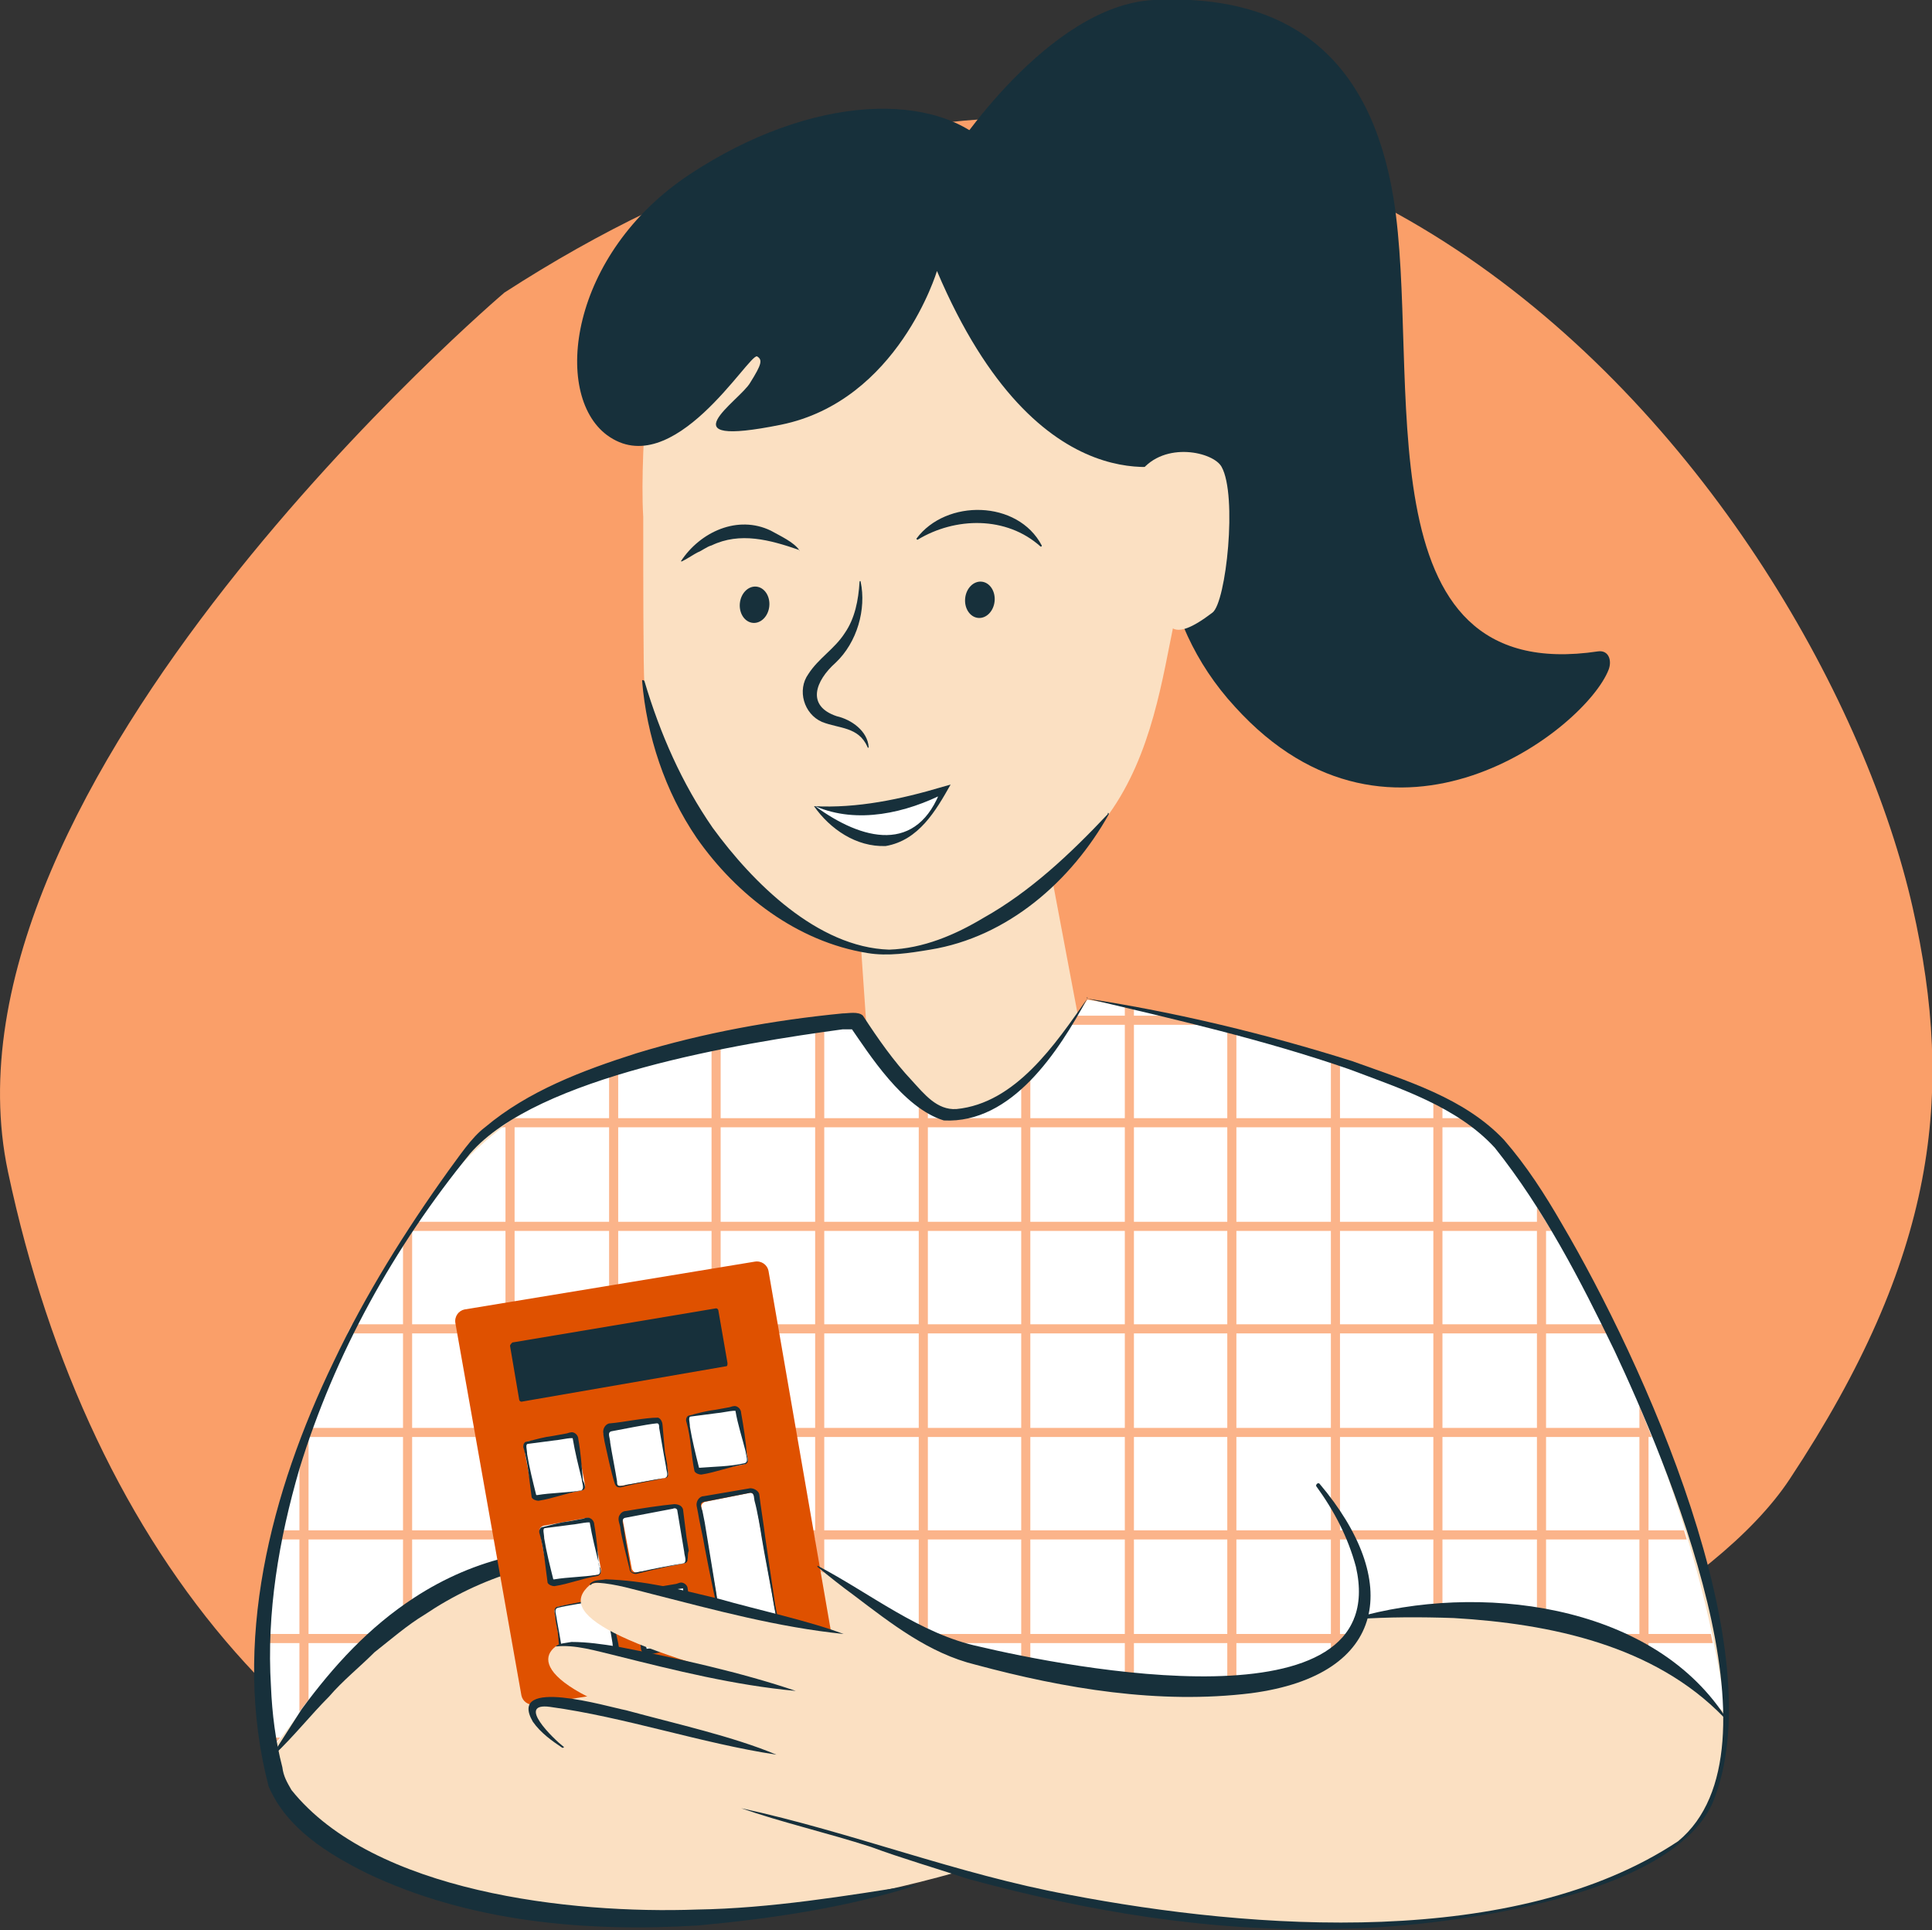
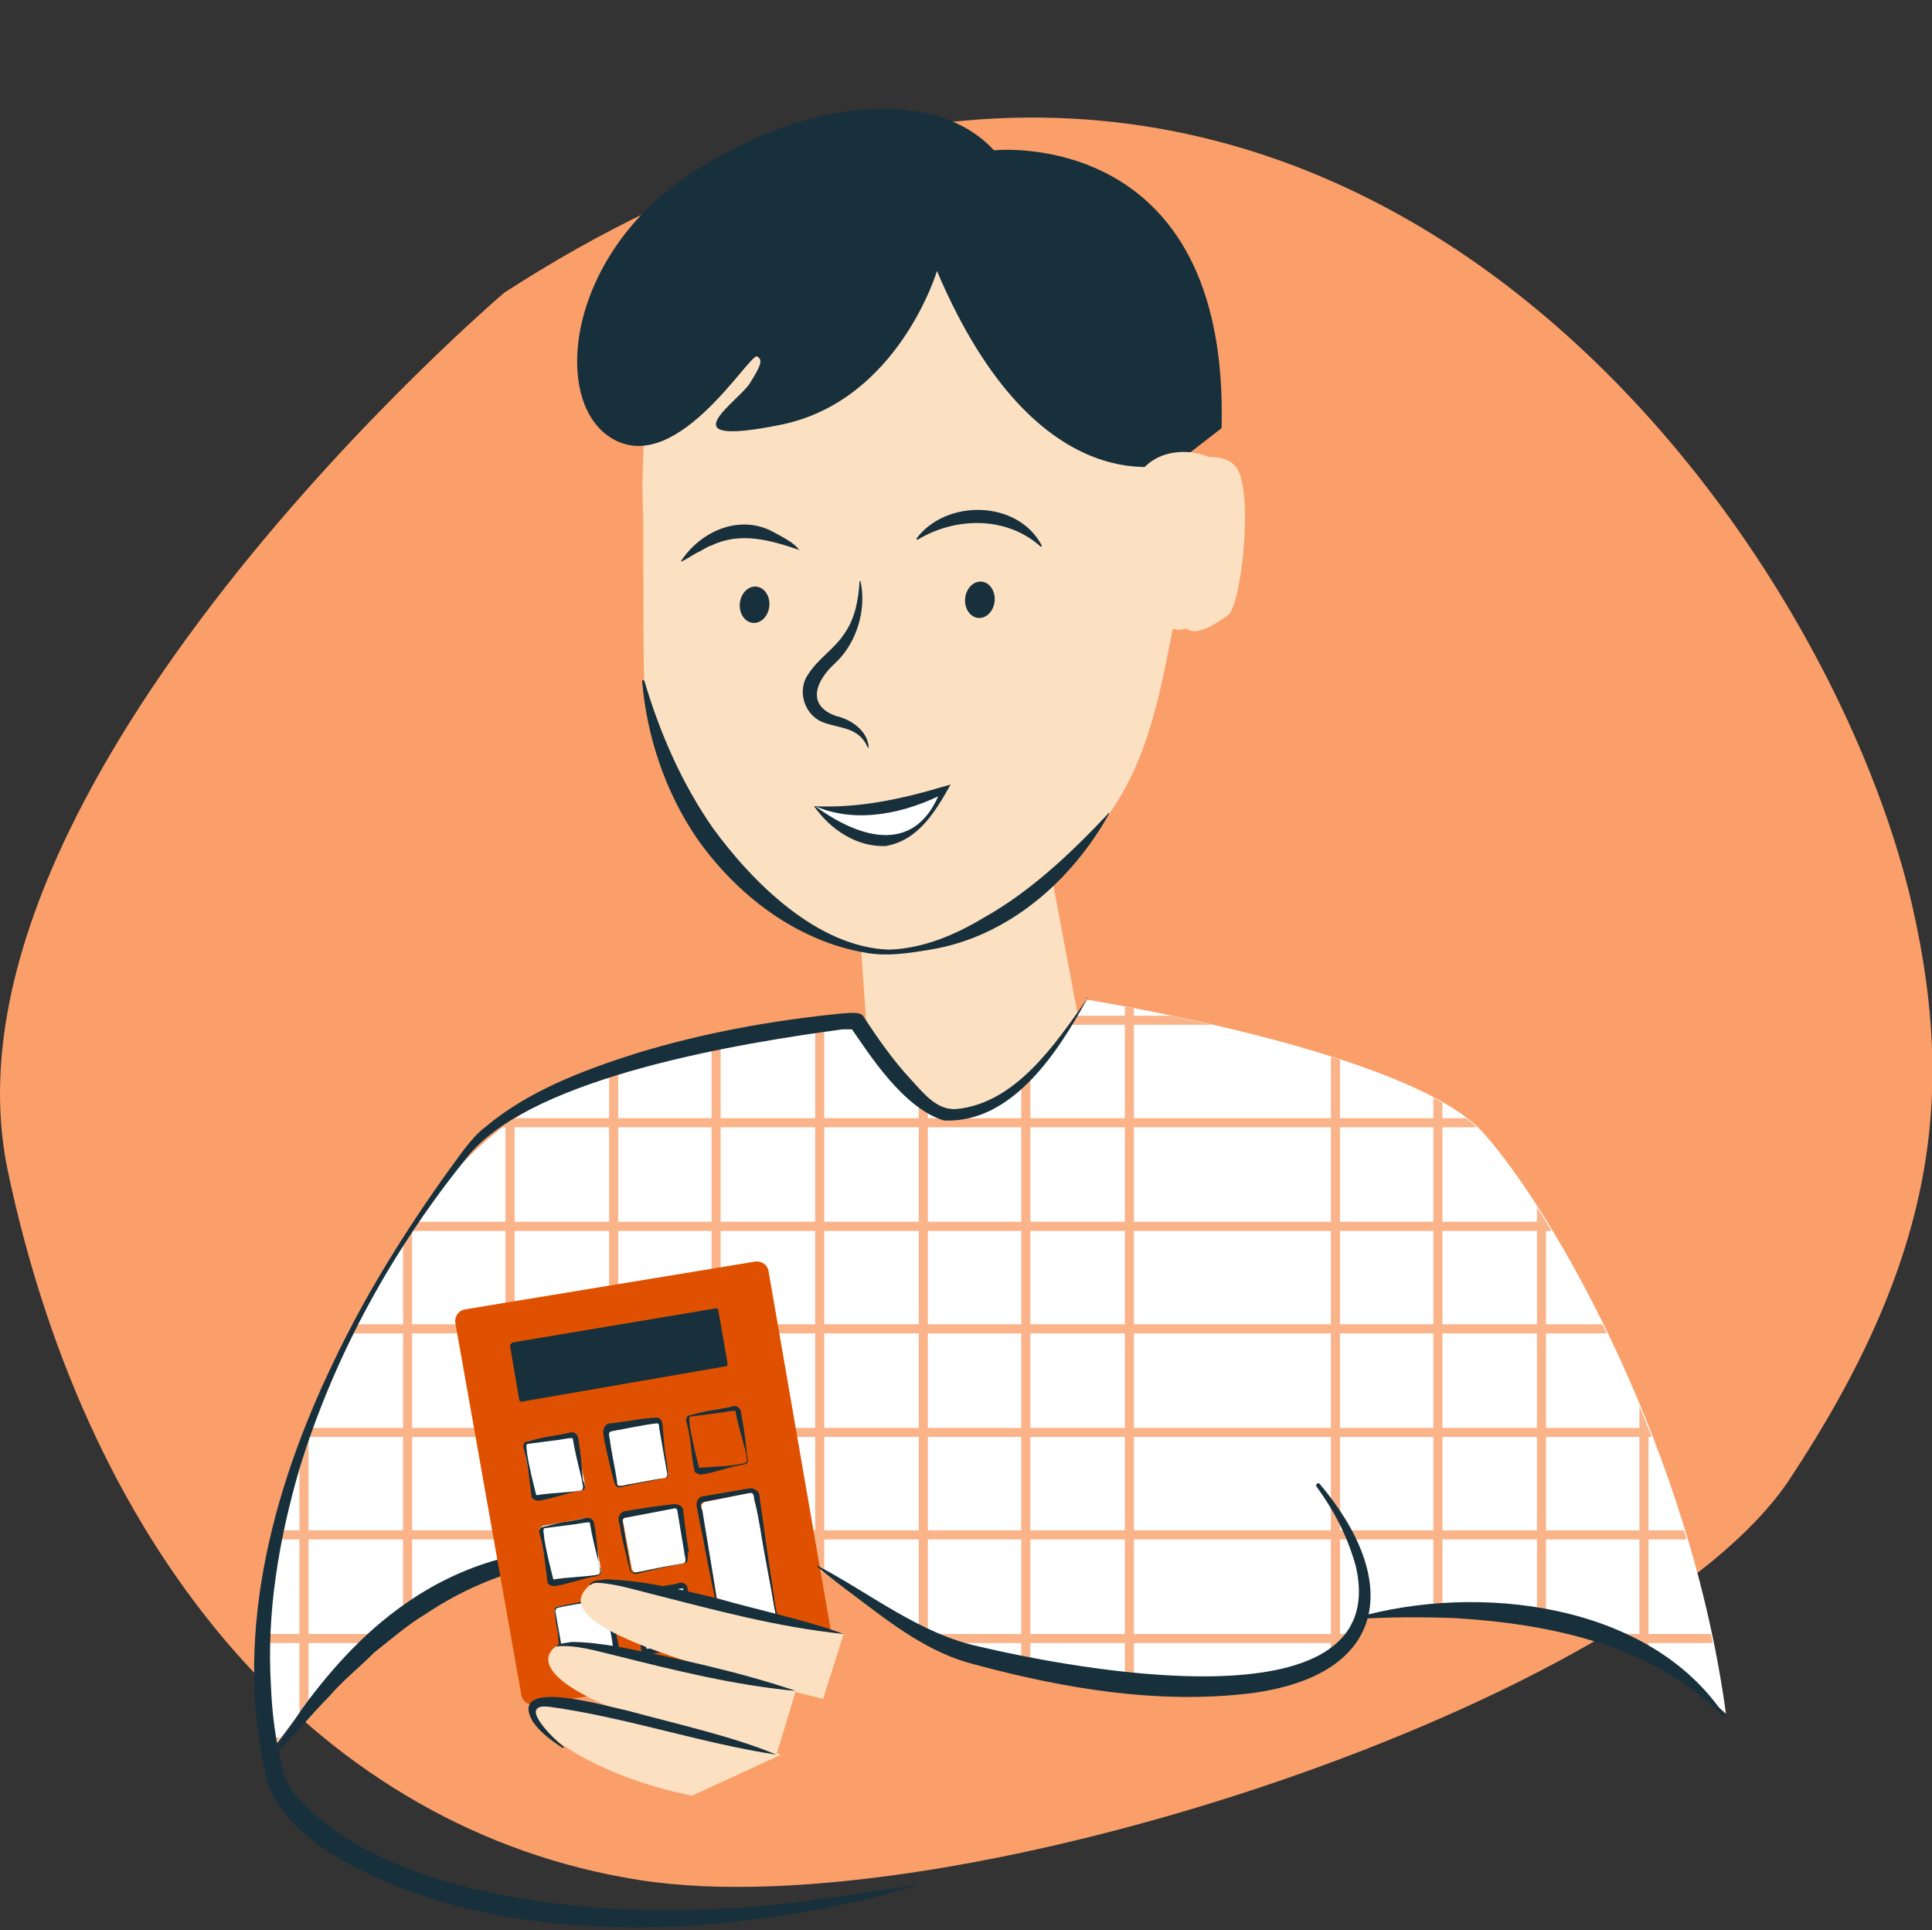
<svg xmlns="http://www.w3.org/2000/svg" xmlns:xlink="http://www.w3.org/1999/xlink" version="1.1" id="Layer_1" x="0px" y="0px" viewBox="0 0 169.7 169.5" style="enable-background:new 0 0 169.7 169.5;" xml:space="preserve">
  <rect x="0" y="0" width="169.7" height="169.5" fill="#333333" stroke="none" />
  <style type="text/css">
	.st0{fill:#FA9F69;}
	.st1{fill:#FBE0C2;}
	.st2{fill:#FFFFFF;}
	.st3{clip-path:url(#SVGID_00000023967443268701390390000002708463899882395317_);}
	.st4{fill:#FBB48A;}
	.st5{fill:#17303B;}
	.st6{fill:#DF5100;}
</style>
  <g>
    <path class="st0" d="M44.3,25.7c0,0-50.8,43.2-43.6,77.2s27.6,57.8,55.4,62.2c27.7,4.4,88.2-15.7,101.1-35.2   c12.9-19.5,14.5-33.8,10.8-50.2C159.9,43.9,113.1-18.8,44.3,25.7z" />
    <g>
      <path class="st1" d="M91.1,70.2L95.4,93c0.2,0.9-0.5,1.8-1.5,1.7l-9.8,7l-6.4-7.3c-0.8,0-1.4-0.6-1.4-1.4l-1.3-19L91.1,70.2z" />
    </g>
-     <path class="st1" d="M131.4,100.2c-6.4-7.1-35.8-12.4-35.8-12.4S89.7,98.5,83.3,98c-2.9-0.2-8-8.2-8-8.2   c-0.4-0.3-27.4,2.8-34.1,11.4c-9.7,12.3-21.8,34.1-17.1,54.9c1.4,6.2,23.9,18.5,60,8.3c26.7,7.9,51.5,5.3,62.8-2.1   C160.8,153.2,140,109.8,131.4,100.2z" />
    <path class="st2" d="M55.6,136.8c0,0,4.6-1.2,16.8,1.3c2,0.4,5.1,4.7,7.4,5.1c5.4,0.9,13,3.9,20.3,4.4c17.5,1.2,18.7-5.2,18.7-5.2   c20-4.1,32.8,8.1,32.8,8.1c-3.1-22.9-14.9-43.8-21.3-51c-6.4-7.2-34.8-11.7-34.8-11.7C89,97.8,85.9,98,82.8,97.4s-8.4-8-8.4-8   s-17.9,2.5-22.8,5.3c-4.9,2.8-10.9,3.9-19.9,20.3c-9.3,16.9-9.8,30.9-8.1,38.3C24.2,155.9,33.4,132.6,55.6,136.8z" />
    <g>
      <defs>
        <path id="SVGID_1_" d="M55.5,136.8c0,0,4.6-1.2,16.8,1.3c2,0.4,5.1,4.7,7.4,5.1c5.4,0.9,13,3.9,20.3,4.4     c17.5,1.2,18.7-5.2,18.7-5.2c19.3-4.7,32.8,8.1,32.8,8.1c-3.1-22.9-14.9-43.8-21.3-51c-6.4-7.2-34.8-11.7-34.8-11.7     c-6.6,10.1-9.7,10.3-12.8,9.7s-8.4-8-8.4-8S56.4,92,51.5,94.7c-4.9,2.8-10.9,3.9-19.9,20.3c-9.3,16.9-9.8,30.9-8.1,38.3     C24.1,155.9,33.3,132.6,55.5,136.8z" />
      </defs>
      <clipPath id="SVGID_00000129202965632362871890000010564551658460165041_">
        <use xlink:href="#SVGID_1_" style="overflow:visible;" />
      </clipPath>
      <g style="clip-path:url(#SVGID_00000129202965632362871890000010564551658460165041_);">
        <rect x="8.2" y="79" class="st4" width="0.8" height="84.4" />
        <rect x="17.3" y="79" class="st4" width="0.8" height="84.4" />
        <rect x="26.3" y="79" class="st4" width="0.8" height="84.4" />
        <rect x="35.4" y="79" class="st4" width="0.8" height="84.4" />
        <rect x="44.4" y="79" class="st4" width="0.8" height="84.4" />
        <rect x="53.5" y="79" class="st4" width="0.8" height="84.4" />
        <rect x="62.5" y="79" class="st4" width="0.8" height="84.4" />
        <rect x="71.6" y="79" class="st4" width="0.8" height="84.4" />
        <rect x="80.7" y="79" class="st4" width="0.8" height="84.4" />
        <rect x="89.7" y="79" class="st4" width="0.8" height="84.4" />
        <rect x="98.8" y="79" class="st4" width="0.8" height="84.4" />
-         <rect x="107.8" y="79" class="st4" width="0.8" height="84.4" />
        <rect x="116.9" y="79" class="st4" width="0.8" height="84.4" />
        <rect x="125.9" y="79" class="st4" width="0.8" height="84.4" />
        <rect x="135" y="79" class="st4" width="0.8" height="84.4" />
        <rect x="144" y="79" class="st4" width="0.8" height="84.4" />
        <rect x="153.1" y="79" class="st4" width="0.8" height="84.4" />
        <rect x="162.2" y="79" class="st4" width="0.8" height="84.4" />
        <rect x="7.1" y="152.6" class="st4" width="165.7" height="0.8" />
        <rect x="7.1" y="143.5" class="st4" width="165.7" height="0.8" />
        <rect x="7.1" y="134.4" class="st4" width="165.7" height="0.8" />
        <rect x="7.1" y="125.4" class="st4" width="165.7" height="0.8" />
        <rect x="7.1" y="116.3" class="st4" width="165.7" height="0.8" />
        <rect x="7.1" y="107.3" class="st4" width="165.7" height="0.8" />
        <rect x="7.1" y="98.2" class="st4" width="165.7" height="0.8" />
        <rect x="7.1" y="89.2" class="st4" width="165.7" height="0.8" />
        <rect x="7.1" y="80.1" class="st4" width="165.7" height="0.8" />
      </g>
    </g>
    <path class="st5" d="M95.5,87.7c-2.5,4.6-6.6,11-12.6,10.7c-3.6-1.1-6.6-5.9-8.2-8.2c0.1,0.1,0.2,0.1,0.3,0.2c0,0,0,0,0,0l-0.1,0   c0,0-0.3,0-0.3,0s-0.6,0-0.6,0c-8.9,1.2-26.8,4.1-32.7,10.9c-6.7,8.2-11.9,17.6-15,27.7c-1.8,6.2-2.9,12.6-2.5,19.1   c0.1,2.4,0.4,4.8,1,7.1c0.1,0.8,0.4,1.3,0.8,2c7.2,9,24.6,10.9,35.6,10.5c6.5-0.1,13.1-1.2,19.5-2.2c-6.1,2-12.9,3-19.4,3.6   c-9.8,0.6-20.1-0.3-29.1-4.6c-3.4-1.7-7-3.9-8.6-7.6c-3.3-12.6,0.2-25.9,5.7-37.3c2.8-5.9,6.3-11.5,10.1-16.8   c0.9-1.2,2-2.9,3.2-3.8c3.8-3.2,8.6-5,13.3-6.5c5.9-1.8,12-2.9,18.1-3.5c0.5,0,1.4-0.2,1.8,0.2c1.3,2,2.7,4,4.3,5.7   c1.1,1.2,2.2,2.6,3.9,2.5c5.2-0.5,8.7-5.7,11.5-9.7C95.4,87.5,95.6,87.6,95.5,87.7L95.5,87.7z" />
    <path class="st5" d="M54.1,136.9c-6-0.3-11.9,1.6-16.8,4.9c-1.5,0.9-3,2.2-4.4,3.3c-1.3,1.3-2.8,2.5-4,3.9   c-1.6,1.6-3.1,3.5-4.8,5.1c0,0-0.1,0.1-0.1,0c0,0,0-0.1,0-0.1c0,0,2.5-3.9,2.5-3.9c2.8-3.8,5.9-7.2,9.9-9.8   c5.2-3.4,11.7-5.1,17.8-3.6c0,0,0.1,0.1,0.1,0.1C54.2,136.9,54.1,136.9,54.1,136.9L54.1,136.9z" />
    <g>
      <path class="st6" d="M72.4,145.7l-25.4,4c-0.6,0.1-1.1-0.3-1.2-0.8l-5.8-32.7c-0.1-0.6,0.3-1.1,0.8-1.2l25.5-4.2    c0.6-0.1,1.1,0.3,1.2,0.8l5.7,32.9C73.3,145,73,145.6,72.4,145.7z" />
      <g>
        <path class="st2" d="M51.1,130.9l-3.9,0.7c-0.2,0-0.3-0.1-0.4-0.3l-0.8-4.3c0-0.2,0.1-0.3,0.3-0.4l3.9-0.7c0.2,0,0.3,0.1,0.4,0.3     l0.8,4.3C51.3,130.7,51.2,130.9,51.1,130.9z" />
        <path class="st5" d="M51.1,130.9c-1.3,0.2-2.5,0.7-3.8,0.9c-0.2,0-0.5-0.1-0.6-0.3c-0.2-1.4-0.3-2.9-0.7-4.3     c-0.1-0.2,0-0.6,0.3-0.6c0.8-0.2,1.5-0.4,2.3-0.5l1.1-0.2c0.1,0,0.3-0.1,0.4-0.1c0.3-0.1,0.7,0.2,0.7,0.6     c0.2,1.1,0.3,2.4,0.4,3.6C51.3,130.2,51.6,130.8,51.1,130.9L51.1,130.9z M51,130.9c0.4-0.1,0.1-0.7,0.1-1     c-0.3-1.2-0.6-2.4-0.8-3.6c0,0-0.2,0-0.2,0c-0.2,0-1.2,0.2-1.4,0.2c-0.8,0.1-1.5,0.2-2.3,0.3c-0.3,0-0.1,0.5-0.1,0.9     c0.2,1.2,0.5,2.4,0.8,3.6c0,0,0,0,0.1,0C48.4,131.1,49.8,131.1,51,130.9L51,130.9z" />
      </g>
      <g>
        <path class="st2" d="M58.4,129.8l-3.9,0.7c-0.2,0-0.3-0.1-0.4-0.3l-0.8-4.3c0-0.2,0.1-0.3,0.3-0.4l3.9-0.7c0.2,0,0.3,0.1,0.4,0.3     l0.8,4.3C58.7,129.6,58.5,129.8,58.4,129.8z" />
        <path class="st5" d="M58.4,129.8c-0.8,0.2-2.6,0.5-3.4,0.7c-0.4,0.1-0.8,0.3-1-0.2c-0.3-0.9-0.7-2.8-0.9-3.7c0,0-0.1-0.6-0.1-0.6     l0-0.1c-0.1-0.4,0.2-0.9,0.6-0.9c1.2-0.1,3-0.5,4.2-0.5c0.3,0.1,0.4,0.5,0.4,0.7c0,0,0.2,2.3,0.2,2.3l0.2,1.1     C58.6,129.1,58.9,129.8,58.4,129.8L58.4,129.8z M58.4,129.8c0.4-0.1,0.1-0.7,0.1-1c0,0-0.2-1.1-0.2-1.1l-0.4-2.3     c0-0.2,0-0.4-0.2-0.4c-1,0.1-2.9,0.5-4,0.7c-0.4,0.1-0.1,0.6-0.1,1c0.1,0.7,0.5,2.7,0.6,3.4c0,0.2,0,0.4,0.2,0.4     c0.2,0,0.4,0,0.6-0.1C55.7,130.3,57.6,129.9,58.4,129.8L58.4,129.8z" />
      </g>
      <g>
-         <path class="st2" d="M65.4,128.6l-3.8,0.7c-0.2,0-0.3-0.1-0.4-0.3l-0.8-4.3c0-0.2,0.1-0.3,0.3-0.4l3.8-0.7c0.2,0,0.3,0.1,0.4,0.3     l0.8,4.3C65.7,128.4,65.5,128.5,65.4,128.6z" />
        <path class="st5" d="M65.4,128.6c-1.3,0.2-2.5,0.7-3.8,0.9c-0.2,0-0.5-0.1-0.6-0.3c-0.3-1.4-0.3-2.9-0.7-4.3     c-0.1-0.2,0-0.6,0.3-0.6c0.7-0.2,1.5-0.4,2.3-0.5l1.1-0.2c0.1,0,0.3-0.1,0.4-0.1c0.3-0.1,0.7,0.2,0.7,0.6     c0.2,1.1,0.4,2.4,0.5,3.6C65.6,127.9,65.9,128.5,65.4,128.6L65.4,128.6z M65.4,128.5c0.4-0.1,0.1-0.7,0.1-1     c-0.3-1.2-0.7-2.4-0.9-3.6c0,0-0.2,0-0.2,0c-0.2,0-1.2,0.2-1.4,0.2c-0.8,0.1-1.5,0.2-2.3,0.3c-0.3,0-0.1,0.5-0.1,0.9     c0.2,1.2,0.5,2.4,0.8,3.6c0,0,0,0,0.1,0C62.7,128.8,64.1,128.8,65.4,128.5L65.4,128.5z" />
      </g>
      <g>
        <path class="st2" d="M52.5,138.3l-3.9,0.7c-0.2,0-0.3-0.1-0.4-0.3l-0.8-4.3c0-0.2,0.1-0.3,0.3-0.4l3.9-0.7c0.2,0,0.3,0.1,0.4,0.3     l0.8,4.3C52.8,138.1,52.7,138.3,52.5,138.3z" />
        <path class="st5" d="M52.5,138.4c-1.3,0.2-2.5,0.7-3.8,0.9c-0.2,0-0.5-0.1-0.6-0.3c-0.2-1.4-0.3-2.9-0.7-4.3     c-0.1-0.2,0-0.6,0.3-0.6c0.8-0.2,1.5-0.4,2.3-0.5l1.1-0.2c0.1,0,0.3-0.1,0.4-0.1c0.3-0.1,0.7,0.2,0.7,0.6     c0.2,1.1,0.3,2.4,0.4,3.6C52.7,137.6,53,138.2,52.5,138.4L52.5,138.4z M52.5,138.3c0.4-0.1,0.1-0.7,0.1-1     c-0.3-1.2-0.6-2.4-0.8-3.6c0,0-0.2,0-0.2,0c-0.2,0-1.2,0.2-1.4,0.2c-0.8,0.1-1.5,0.2-2.3,0.3c-0.3,0-0.1,0.5-0.1,0.9     c0.2,1.2,0.5,2.4,0.8,3.6c0,0,0,0,0.1,0C49.9,138.5,51.2,138.5,52.5,138.3L52.5,138.3z" />
      </g>
      <g>
        <path class="st2" d="M60.1,137.3l-4.2,0.8c-0.2,0-0.3-0.1-0.4-0.3l-0.8-4.3c0-0.2,0.1-0.3,0.3-0.4l4.2-0.8c0.2,0,0.3,0.1,0.4,0.3     l0.8,4.3C60.3,137.1,60.2,137.3,60.1,137.3z" />
        <path class="st5" d="M60.1,137.3c-1.1,0.2-3,0.6-4.1,0.9c-0.3,0.1-0.7-0.1-0.7-0.4c-0.2-0.8-0.7-2.8-0.8-3.5     c0-0.4-0.3-0.8-0.1-1.2c0.1-0.2,0.3-0.4,0.6-0.4c1.1-0.2,3.1-0.5,4.2-0.6c0.1,0,0.3,0,0.5,0.1c0.2,0.1,0.3,0.3,0.3,0.4l0.3,2.4     l0.2,1.2C60.3,136.6,60.6,137.2,60.1,137.3L60.1,137.3z M60,137.3c0.4-0.1,0.1-0.7,0.1-1c0,0-0.2-1.2-0.2-1.2l-0.4-2.4     c0-0.2-0.2-0.3-0.4-0.2c-1.1,0.2-3.1,0.6-4.2,0.8c-0.4,0.1-0.1,0.7-0.1,1c0.1,0.8,0.5,2.8,0.6,3.6c0.1,0.4,0.7,0.1,1,0.1     C57.2,137.8,59.3,137.4,60,137.3L60,137.3z" />
      </g>
      <g>
        <path class="st2" d="M49,141.1l3.9-0.7c0.2,0,0.3,0.1,0.4,0.3L54,145c0,0.2-0.1,0.3-0.3,0.4l-3.9,0.7c-0.2,0-0.3-0.1-0.4-0.3     l-0.7-4.3C48.7,141.3,48.9,141.2,49,141.1z" />
        <path class="st5" d="M49,141.1c0.8-0.2,2.6-0.5,3.4-0.7c0.4-0.1,0.8-0.3,1,0.2c0.3,0.9,0.7,2.8,0.9,3.7c0,0,0.1,0.6,0.1,0.6     l0,0.1c0.1,0.4-0.2,0.9-0.6,0.9c-1.2,0.1-3,0.5-4.2,0.5c-0.3-0.1-0.4-0.5-0.4-0.7c0,0-0.2-2.3-0.2-2.3l-0.2-1.1     C48.8,141.8,48.5,141.2,49,141.1L49,141.1z M49,141.2c-0.4,0.1-0.1,0.7-0.1,1c0,0,0.2,1.1,0.2,1.1l0.4,2.3c0,0.2,0,0.4,0.2,0.4     c1-0.1,2.9-0.5,4-0.7c0.4-0.1,0.1-0.6,0.1-1c-0.1-0.7-0.5-2.7-0.6-3.4c0-0.2,0-0.4-0.2-0.4c-0.2,0-0.4,0-0.6,0.1     C51.7,140.7,49.8,141,49,141.2L49,141.2z" />
      </g>
      <g>
        <path class="st2" d="M60.8,144.4l-3.9,0.7c-0.2,0-0.3-0.1-0.4-0.3l-0.8-4.5c0-0.2,0.1-0.3,0.3-0.4l3.9-0.7c0.2,0,0.3,0.1,0.4,0.3     L61,144C61.1,144.2,60.9,144.4,60.8,144.4z" />
        <path class="st5" d="M60.8,144.4c-1.3,0.2-2.5,0.7-3.8,0.9c-0.1,0-0.3,0-0.5-0.1c-0.1-0.1-0.2-0.3-0.2-0.4     c-0.2-1.5-0.3-3-0.7-4.4c-0.1-0.2,0-0.6,0.3-0.6c0.8-0.2,1.5-0.4,2.3-0.5l1.2-0.2c0,0,0.3-0.1,0.3-0.1c0.3-0.1,0.7,0.2,0.7,0.5     c0.2,1.2,0.4,2.6,0.5,3.8C61,143.7,61.3,144.3,60.8,144.4L60.8,144.4z M60.8,144.4c0.4-0.1,0.1-0.7,0.1-1     c-0.3-1.2-0.7-2.5-0.9-3.8c0-0.1,0,0,0-0.1c-0.2,0-1.3,0.2-1.5,0.2c-0.8,0.1-1.6,0.2-2.4,0.3c-0.3,0-0.1,0.5-0.1,0.9     c0.1,0.4,0.1,0.8,0.2,1.2c0.2,0.9,0.4,1.8,0.6,2.7C58.1,144.6,59.5,144.6,60.8,144.4L60.8,144.4z" />
      </g>
      <path class="st5" d="M63.7,120l-17.9,3.1c-0.1,0-0.2-0.1-0.2-0.2l-0.8-4.7c0-0.1,0.1-0.2,0.2-0.3l17.9-3c0.1,0,0.2,0.1,0.2,0.2    l0.8,4.6C63.9,119.9,63.9,120,63.7,120z" />
      <g>
        <path class="st2" d="M68.1,143.1l-4.2,0.7c-0.2,0-0.3-0.1-0.4-0.3l-1.9-11.2c0-0.2,0.1-0.3,0.3-0.4l4-0.8c0.2,0,0.3,0.1,0.4,0.3     l2,11.3C68.4,142.9,68.3,143,68.1,143.1z" />
-         <path class="st5" d="M68.1,143.1l-4.1,0.7c-0.2,0.1-0.5,0-0.5-0.3c-0.5-2.1-1.2-5.5-1.6-7.6c-0.1-0.7-0.5-2.4-0.6-3.1     c0,0-0.1-0.5-0.1-0.5c-0.1-0.4,0.2-0.9,0.6-0.9l4.1-0.7c0.4,0,0.8,0.3,0.8,0.6c0.1,0.9,0.4,2.7,0.5,3.6c0.2,1.4,0.7,4.8,0.9,6.1     c0,0,0.2,1,0.2,1C68.4,142.4,68.6,143,68.1,143.1L68.1,143.1z M68.1,143c0.4-0.1,0.2-0.6,0.1-0.9l-0.2-1     c-0.2-1.3-0.9-4.8-1.1-6.1c-0.1-0.7-0.4-2.4-0.6-3.1c-0.1-0.3,0-0.8-0.4-0.8l-4.1,0.8c-0.4,0.1-0.2,0.5-0.1,0.8l0.2,1     c0.2,1.3,0.8,4.8,1,6.1c0,0,0.3,2,0.3,2l0.2,1c0.1,0.3,0,0.8,0.5,0.7C64,143.7,68.1,143,68.1,143L68.1,143z" />
+         <path class="st5" d="M68.1,143.1l-4.1,0.7c-0.2,0.1-0.5,0-0.5-0.3c-0.5-2.1-1.2-5.5-1.6-7.6c-0.1-0.7-0.5-2.4-0.6-3.1     c0,0-0.1-0.5-0.1-0.5c-0.1-0.4,0.2-0.9,0.6-0.9l4.1-0.7c0.4,0,0.8,0.3,0.8,0.6c0.1,0.9,0.4,2.7,0.5,3.6c0.2,1.4,0.7,4.8,0.9,6.1     c0,0,0.2,1,0.2,1C68.4,142.4,68.6,143,68.1,143.1L68.1,143.1z M68.1,143c0.4-0.1,0.2-0.6,0.1-0.9l-0.2-1     c-0.2-1.3-0.9-4.8-1.1-6.1c-0.1-0.7-0.4-2.4-0.6-3.1c-0.1-0.3,0-0.8-0.4-0.8l-4.1,0.8c-0.4,0.1-0.2,0.5-0.1,0.8c0.2,1.3,0.8,4.8,1,6.1c0,0,0.3,2,0.3,2l0.2,1c0.1,0.3,0,0.8,0.5,0.7C64,143.7,68.1,143,68.1,143L68.1,143z" />
      </g>
    </g>
    <path class="st1" d="M56.8,34.5c1-7.4,3.7-7.9,5.1-9.4c8.7-9.1,25.2-9.2,33.8-2.5c0,0,7.9,5,8.4,11.7c0.2,3.1,0,4.9-0.1,6.3   c1.8-0.7,3.9-0.7,4.7,0.6c1.4,2.5,0.3,11.9-0.8,12.8c-4.1,3-3.7,0.4-4.7,0.3c-1.1,5.3-2,11.9-5.8,17.2   c-4.9,6.8-11.9,11.9-19.4,12.2c-5.5,0.2-18.5-7-21.4-23.8c-0.1-0.7-0.1-9.7-0.1-14.5C56.3,42.2,56.6,37.3,56.8,34.5z" />
    <path class="st5" d="M97.4,71.5c-3.3,5.9-8.9,10.8-15.7,11.9c-1.8,0.3-3.7,0.6-5.5,0.3c-6.2-1-11.5-5.1-15-10.1   c-2.8-4.1-4.4-9-4.8-13.8c0-0.1,0.1-0.1,0.2,0c1.4,4.7,3.3,9,6,12.9c3.5,4.8,9.2,10.5,15.5,10.7c3-0.1,5.8-1.3,8.3-2.8   c4.1-2.3,7.6-5.6,10.9-9.1C97.3,71.3,97.4,71.4,97.4,71.5L97.4,71.5z" />
    <path class="st5" d="M115.9,130.3c7.2,8.5,6.1,16.8-6,18.4c-8.1,1-16.4-0.4-24.2-2.5c-4.1-1-7.4-3.6-10.7-6.1   c-1.1-0.8-2.1-1.6-3.2-2.5c0,0,0-0.1,0-0.1c4.6,2.4,9,6,14.2,7.1c7.6,1.8,36.4,7.5,33.1-7c-0.7-2.6-1.9-4.9-3.5-7.1   C115.6,130.3,115.8,130.2,115.9,130.3L115.9,130.3z" />
-     <path class="st5" d="M83.6,13.6c0,0,8.4-13.1,17.7-13.6c12.1-0.6,19.1,5.2,21.1,17.4c2.5,15.4-3.2,43,18,39.8   c0.9-0.1,1.2,0.8,0.9,1.6c-2,5.2-19,18.5-32.8,3.3C94,46.4,108.8,22.5,97.2,18.2S83.6,13.6,83.6,13.6z" />
    <path class="st5" d="M82.3,23.8c0,0-3.4,11.4-13.7,13.5c-10.4,2.1-3.6-2.1-2.7-3.7c1-1.6,1.1-2,0.6-2.3c-0.7-0.3-7.4,11.2-13.2,6.9   c-4.8-3.6-3.3-15.9,7.3-22.9s21.8-7.5,26.7-2.1c0,0,20.7-2.2,20,24.4l-4,3.1C103.2,40.6,91.3,45,82.3,23.8z" />
    <path class="st1" d="M107.3,41c-0.7-1.3-5-2.3-7.1,0.4c-0.7,1.7-1.7,7.4,1.8,12.8c0.8,0.4,0.7,2.5,4.5-0.4   C107.7,52.9,108.7,43.5,107.3,41z" />
    <path class="st5" d="M119,142.1c10.7-3.1,25.9-1.4,32.5,8.6c0.1,0.1-0.1,0.2-0.1,0.1c-6.1-6.3-15.2-8.2-23.7-8.7   c-2.9-0.1-5.8-0.1-8.6,0.1C118.9,142.3,118.9,142.1,119,142.1L119,142.1z" />
    <path class="st1" d="M69.9,148.5c0,0-19-5.5-21.1-3.9c-2.1,1.6,0.1,5.3,19.4,9.5" />
    <path class="st1" d="M68.6,154.1c0,0-19.2-6.2-21.3-4.6c-2.1,1.6,4.4,6.4,13.5,8.2" />
    <path class="st1" d="M74.1,143.5c0,0-20.6-5.7-22.3-4.3c-2.9,2.5,1.8,5.4,20.5,10" />
    <path class="st5" d="M69.9,148.5c-5.4-0.5-10.6-1.8-15.8-3.1c-1.7-0.4-3.6-1-5.3-0.8c0.3-0.3,0.9-0.3,1.4-0.4c1.4,0,2.7,0.2,4,0.4   C59.4,145.6,65.2,146.9,69.9,148.5L69.9,148.5z" />
    <path class="st5" d="M74.1,143.5c-5.8-0.6-11.3-2.1-16.8-3.5c-1.6-0.4-3.2-0.9-4.8-1c-0.2,0-0.5,0-0.6,0.2c0,0-0.1,0-0.1-0.1   c0.4-0.4,0.9-0.3,1.4-0.4c3.4,0.1,6.6,0.9,9.9,1.7C66.6,141.4,70.9,142.3,74.1,143.5L74.1,143.5z" />
-     <path class="st5" d="M65.1,158.8c9.7,2.1,19,5.8,28.8,7.6c16.2,3.1,39.2,4.8,53.5-4.7c9.8-8.1-1.1-33.5-5.6-43.1   c-3-6.2-6.2-12.4-10.5-17.8c-3.3-3.6-8.3-5.2-12.8-6.9c-7.5-2.6-15.4-4.4-23-6.2c7.8,1.2,15.7,3.1,23.3,5.5   c4.7,1.7,9.8,3.2,13.3,6.9c2,2.3,3.6,4.8,5.1,7.4c7,11.9,18.8,37.6,13.2,50.9c-3.9,8.5-24.3,10.9-32.9,11   c-11,0.3-21.9-1.5-32.5-4.4c-2.7-0.9-5.8-1.8-8.5-2.8C72.8,161,68.5,160,65.1,158.8L65.1,158.8z" />
    <path class="st5" d="M68.2,154.1c-6.6-1-13.3-3.3-19.9-4.2c-3-0.4,0.3,2.8,1.2,3.5c0.1,0,0,0.1-0.1,0.1c-0.9-0.6-1.9-1.3-2.6-2.3   c-2.3-4,6.6-1.3,8.2-1C59.4,151.4,64.4,152.5,68.2,154.1L68.2,154.1z" />
    <path class="st5" d="M75.6,51.1c0.5,2.4-0.3,5.3-2.2,7.1c-1.8,1.6-2.6,3.8,0.1,4.7c1.3,0.3,2.7,1.3,2.8,2.7c0,0.1-0.1,0.1-0.1,0   c-0.8-1.8-2.5-1.6-4-2.2c-1.6-0.7-2.2-2.8-1.2-4.2c0.9-1.4,2.3-2.2,3.2-3.6c0.9-1.3,1.2-2.9,1.3-4.5C75.5,51,75.6,51,75.6,51.1   L75.6,51.1z" />
    <path class="st5" d="M70.2,48.3c-2.6-0.9-5.2-1.6-7.7-0.4c-0.4,0.1-0.9,0.5-1.2,0.6c-0.4,0.2-0.8,0.5-1.4,0.8c0,0-0.1,0-0.1,0   c1.7-2.6,5-4.1,7.9-2.7C68.6,47.1,69.7,47.6,70.2,48.3C70.3,48.4,70.2,48.4,70.2,48.3L70.2,48.3z" />
    <g>
      <ellipse transform="matrix(9.600821e-02 -0.995 0.995 9.600821e-02 7.179 113.99)" class="st5" cx="66.3" cy="53" rx="1.6" ry="1.3" />
    </g>
    <path class="st5" d="M80.5,47.3c2.6-3.5,8.9-3.4,11,0.6c0,0.1,0,0.1-0.1,0.1c-3-2.7-7.5-2.6-10.8-0.6   C80.5,47.4,80.5,47.3,80.5,47.3L80.5,47.3z" />
    <g>
      <ellipse transform="matrix(9.600821e-02 -0.995 0.995 9.600821e-02 25.466 133.294)" class="st5" cx="86.1" cy="52.6" rx="1.6" ry="1.3" />
    </g>
    <g>
      <path class="st2" d="M71.6,70.8c0,0,7.2,7.7,11.4-1.4C82.9,69.4,76.6,72.1,71.6,70.8z" />
      <path class="st5" d="M71.6,70.8c4.1,3,9,4.3,11.1-1.6c0,0,0.4,0.4,0.4,0.4C79.6,71.4,75.3,72.4,71.6,70.8L71.6,70.8z M71.5,70.8    c3.8,0.2,7.6-0.6,11.3-1.7c0,0,0.7-0.2,0.7-0.2c-1.3,2.3-2.8,4.9-5.7,5.4C75.2,74.4,72.9,72.8,71.5,70.8L71.5,70.8z" />
    </g>
  </g>
</svg>